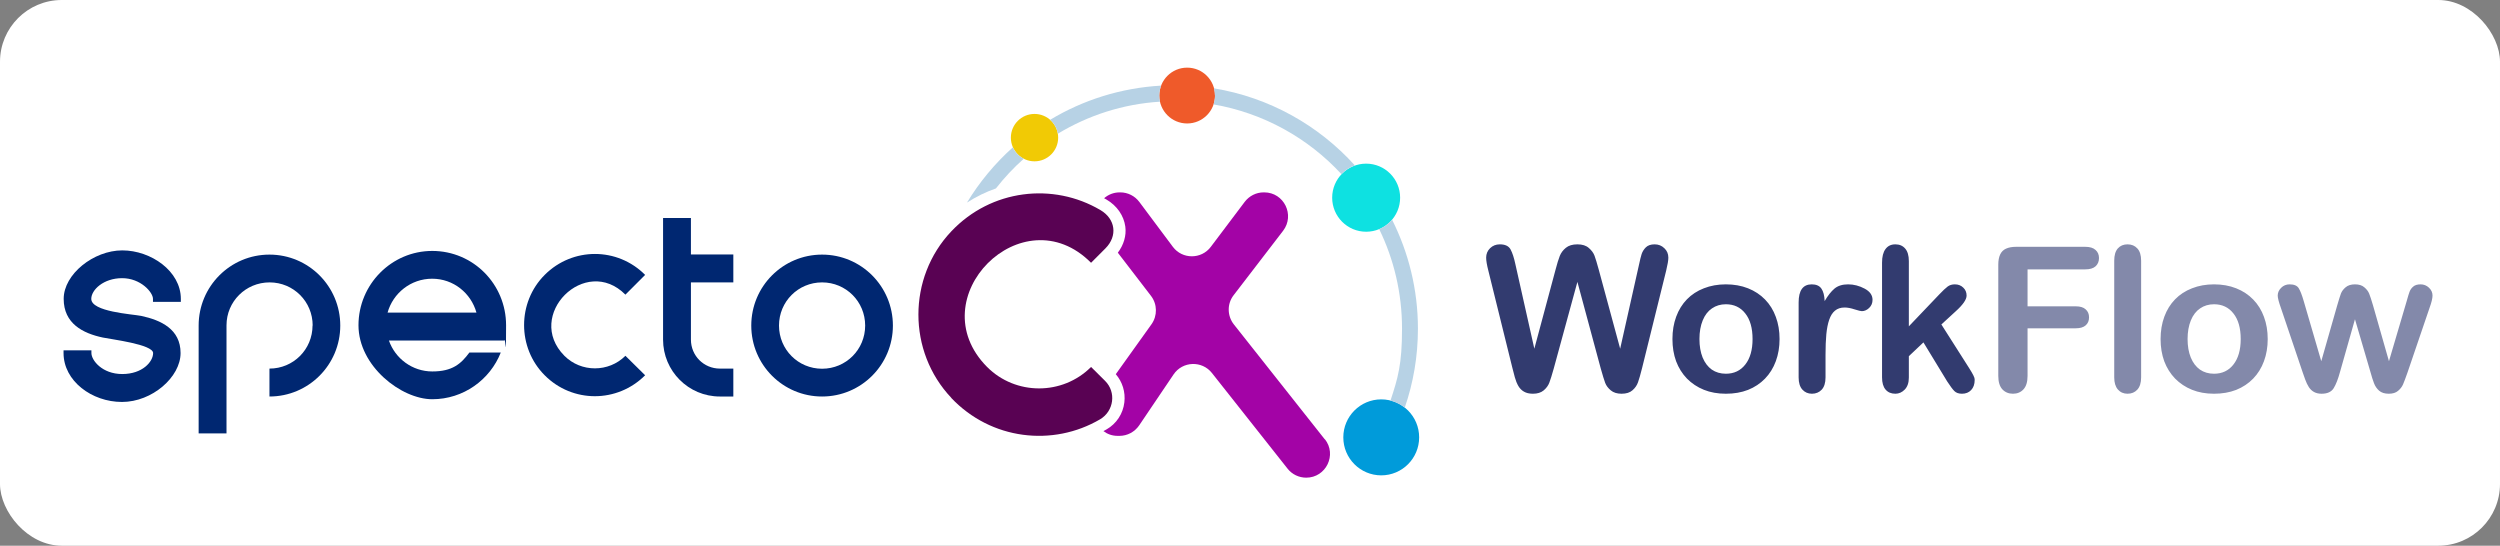
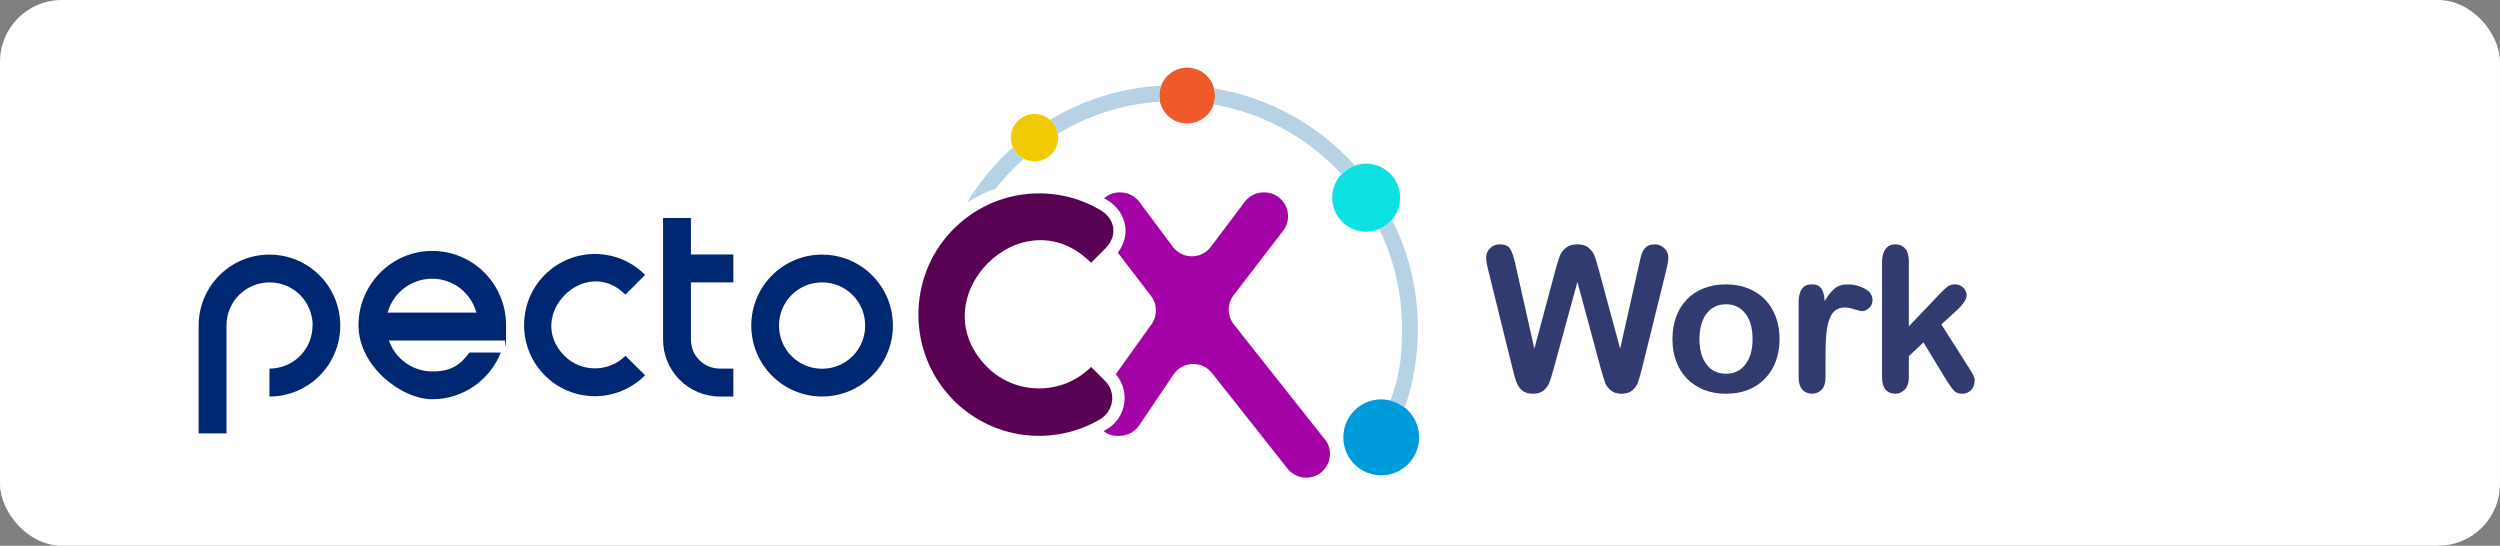
<svg xmlns="http://www.w3.org/2000/svg" width="1214" height="265" viewBox="0 0 1214 265" fill="none">
  <rect x="0" y="0" width="1214" height="265" fill="#808080" stroke="none" />
  <rect width="1214" height="265" rx="30" fill="white" />
-   <path d="M44.388 171.449C44.388 174.954 49.602 181.633 59.37 181.633C69.138 181.633 74.352 175.681 74.352 171.449C74.352 167.217 53.892 164.77 49.932 163.91C40.23 161.86 30.924 157.099 30.924 145.13C30.924 133.16 45.444 121.588 59.37 121.588C73.296 121.588 87.816 131.64 87.816 145.13V146.585H74.286V145.13C74.286 141.956 68.346 135.078 59.304 135.078C50.262 135.078 44.322 140.765 44.322 145.13C44.322 151.412 64.188 152.536 68.544 153.396C78.114 155.446 87.684 159.81 87.684 171.449C87.684 183.088 73.89 195.19 59.238 195.19C44.586 195.19 30.858 185.006 30.858 171.449V170.127H44.388V171.449Z" fill="#002771" />
  <path d="M151.836 158.092C151.836 146.453 142.53 137.129 130.914 137.129C119.298 137.129 109.992 146.453 109.992 157.96V210.466H96.462V158.092C96.462 139.047 111.84 123.639 130.848 123.639C149.856 123.639 165.234 139.047 165.234 158.092C165.234 177.137 149.856 192.545 130.848 192.545V178.989C142.464 178.989 151.77 169.664 151.77 158.026L151.836 158.092Z" fill="#002771" />
  <path d="M188.862 165.365C191.898 174.094 200.214 180.377 209.916 180.377C219.618 180.377 223.842 176.74 227.934 171.185H243.18C237.966 184.411 225.03 193.867 209.916 193.867C194.802 193.867 174.078 177.732 174.078 157.959C174.078 138.186 190.05 121.853 209.916 121.853C229.782 121.853 245.754 137.988 245.754 157.959C245.754 177.93 245.49 163.051 244.896 165.365H188.862ZM231.366 151.809C228.726 142.353 220.212 135.343 209.85 135.343C199.488 135.343 190.842 142.353 188.202 151.809H231.3H231.366Z" fill="#002771" />
  <path d="M264.498 182.229C251.166 168.871 251.166 146.85 264.498 133.492C278.028 119.935 299.808 119.935 313.272 133.492L303.702 143.08C284.232 123.44 254.598 153.132 274.068 172.772C282.186 180.906 295.584 180.906 303.702 172.772L313.272 182.229C299.742 195.785 277.962 195.785 264.498 182.229Z" fill="#002771" />
  <path d="M335.514 137.129V164.903C335.514 172.772 341.784 178.988 349.572 178.988H356.106V192.545H349.572C334.326 192.545 321.984 180.179 321.984 164.903V105.85H335.514V123.572H356.106V137.129H335.514Z" fill="#002771" />
  <path d="M399.204 192.545C380.196 192.545 364.818 177.137 364.818 158.092C364.818 139.047 380.196 123.639 399.204 123.639C418.212 123.639 433.59 139.047 433.59 158.092C433.59 177.137 418.212 192.545 399.204 192.545ZM399.204 137.129C387.588 137.129 378.282 146.453 378.282 158.092C378.282 169.731 387.588 179.055 399.204 179.055C410.82 179.055 420.126 169.731 420.126 158.092C420.126 146.453 410.82 137.129 399.204 137.129Z" fill="#002771" />
  <path d="M461.97 193.206C440.652 170.722 440.652 134.814 461.97 112.331C481.308 91.897 511.404 88.458 534.372 102.014C541.698 106.313 542.82 114.579 536.814 120.597L529.818 127.606C496.62 94.145 446.13 144.734 479.328 178.195C493.188 192.082 515.958 192.082 529.818 178.195L536.616 184.94C542.16 190.429 540.906 199.621 534.24 203.589C511.272 217.079 481.242 213.64 461.904 193.206H461.97Z" fill="#590253" />
  <path d="M643.338 213.376L599.184 157.563C595.884 153.397 595.818 147.512 599.052 143.345L623.076 112.066C628.884 104.462 623.538 93.418 613.902 93.418H613.638C610.008 93.418 606.642 95.137 604.464 97.981L587.964 119.87C583.344 126.02 574.104 125.953 569.55 119.87L553.248 98.047C551.07 95.137 547.638 93.418 544.008 93.418H543.744C540.708 93.418 538.134 94.542 536.154 96.261C536.55 96.46 536.946 96.658 537.342 96.923C542.424 99.899 545.724 104.726 546.45 110.016C547.044 114.447 545.658 118.944 542.82 122.713L558.924 143.676C562.026 147.71 562.092 153.331 559.188 157.431L541.83 181.7C545.064 185.47 546.582 190.363 545.988 195.389C545.328 200.944 542.16 205.771 537.276 208.549C536.814 208.813 536.352 209.078 535.824 209.342C537.738 210.797 540.048 211.657 542.754 211.657H543.612C547.44 211.657 551.004 209.739 553.182 206.565L569.88 181.832C574.236 175.352 583.674 175.021 588.492 181.105L625.254 227.594C627.432 230.371 630.798 231.958 634.296 231.958C643.932 231.958 649.344 220.782 643.338 213.244V213.376Z" fill="#A303A6" />
  <path d="M502.362 78.34C508.704 78.34 513.846 73.188 513.846 66.834C513.846 60.479 508.704 55.327 502.362 55.327C496.02 55.327 490.878 60.479 490.878 66.834C490.878 73.188 496.02 78.34 502.362 78.34Z" fill="#F1CA05" />
  <path d="M576.48 59.957C583.953 59.957 590.01 53.887 590.01 46.4C590.01 38.913 583.953 32.844 576.48 32.844C569.008 32.844 562.95 38.913 562.95 46.4C562.95 53.887 569.008 59.957 576.48 59.957Z" fill="#EF5A2A" />
  <path d="M663.402 112.529C672.515 112.529 679.902 105.128 679.902 95.997C679.902 86.867 672.515 79.465 663.402 79.465C654.29 79.465 646.902 86.867 646.902 95.997C646.902 105.128 654.29 112.529 663.402 112.529Z" fill="#0EE1E1" />
  <path d="M670.727 230.834C680.897 230.834 689.141 222.573 689.141 212.384C689.141 202.194 680.897 193.934 670.727 193.934C660.558 193.934 652.313 202.194 652.313 212.384C652.313 222.573 660.558 230.834 670.727 230.834Z" fill="#009BDA" />
  <path d="M669.737 111.273C676.865 125.887 680.825 142.287 680.825 159.613C680.825 176.939 678.845 183.552 675.215 194.529C677.789 195.191 680.165 196.381 682.145 197.968C686.303 185.933 688.547 173.037 688.547 159.613C688.547 140.568 683.993 122.647 676.007 106.71C674.291 108.694 672.179 110.281 669.737 111.273Z" fill="#B7D2E5" />
  <path d="M590.009 46.4C590.009 47.921 589.745 49.376 589.283 50.699C613.637 54.931 635.285 67.099 651.389 84.557C653.171 82.639 655.415 81.184 657.923 80.325C640.367 60.883 616.409 47.326 589.481 42.895C589.745 44.02 589.943 45.21 589.943 46.4H590.009Z" fill="#B7D2E5" />
  <path d="M491.868 71.529C483.156 79.332 475.632 88.392 469.56 98.378C473.982 95.534 478.668 93.22 483.618 91.5C487.71 86.276 492.198 81.449 497.148 77.084C494.772 75.894 492.924 73.91 491.802 71.529H491.868Z" fill="#B7D2E5" />
  <path d="M562.949 46.401C562.949 44.681 563.279 43.028 563.873 41.573C544.271 42.697 525.857 48.583 509.951 58.172C511.865 59.891 513.251 62.206 513.713 64.917C528.365 56.056 545.261 50.501 563.279 49.377C563.081 48.451 562.949 47.459 562.949 46.467V46.401Z" fill="#B7D2E5" />
  <path d="M777.326 178.946L765.985 136.885L754.501 178.946C753.608 182.136 752.89 184.433 752.348 185.837C751.837 187.209 750.928 188.453 749.62 189.569C748.312 190.654 746.574 191.196 744.404 191.196C742.65 191.196 741.198 190.861 740.05 190.191C738.933 189.553 738.024 188.644 737.322 187.464C736.62 186.252 736.046 184.832 735.6 183.205C735.153 181.546 734.754 180.015 734.403 178.611L722.728 131.382C722.026 128.638 721.675 126.549 721.675 125.113C721.675 123.295 722.313 121.764 723.589 120.52C724.865 119.275 726.444 118.653 728.326 118.653C730.91 118.653 732.649 119.483 733.542 121.142C734.435 122.8 735.217 125.209 735.887 128.367L745.074 169.328L755.362 130.999C756.128 128.064 756.814 125.831 757.42 124.3C758.026 122.769 759.015 121.445 760.387 120.328C761.758 119.212 763.625 118.653 765.985 118.653C768.378 118.653 770.228 119.243 771.536 120.424C772.876 121.572 773.801 122.832 774.312 124.204C774.822 125.576 775.508 127.841 776.369 130.999L786.753 169.328L795.94 128.367C796.387 126.23 796.802 124.555 797.185 123.343C797.599 122.131 798.285 121.046 799.242 120.089C800.231 119.132 801.651 118.653 803.501 118.653C805.351 118.653 806.914 119.275 808.19 120.52C809.498 121.732 810.152 123.263 810.152 125.113C810.152 126.421 809.801 128.511 809.1 131.382L797.424 178.611C796.626 181.801 795.956 184.146 795.414 185.646C794.904 187.113 794.01 188.405 792.734 189.521C791.49 190.638 789.72 191.196 787.423 191.196C785.254 191.196 783.515 190.654 782.207 189.569C780.899 188.485 779.99 187.272 779.479 185.933C778.969 184.561 778.251 182.232 777.326 178.946ZM864.154 164.639C864.154 168.531 863.548 172.119 862.335 175.405C861.123 178.691 859.369 181.514 857.072 183.875C854.775 186.236 852.031 188.054 848.841 189.33C845.651 190.574 842.062 191.196 838.075 191.196C834.119 191.196 830.562 190.558 827.404 189.282C824.246 188.006 821.502 186.188 819.173 183.827C816.876 181.435 815.122 178.627 813.91 175.405C812.729 172.151 812.139 168.562 812.139 164.639C812.139 160.683 812.745 157.062 813.957 153.776C815.17 150.491 816.908 147.683 819.173 145.354C821.438 143.026 824.182 141.239 827.404 139.995C830.626 138.719 834.183 138.081 838.075 138.081C842.03 138.081 845.619 138.719 848.841 139.995C852.063 141.271 854.823 143.09 857.12 145.45C859.416 147.811 861.155 150.618 862.335 153.872C863.548 157.126 864.154 160.715 864.154 164.639ZM851.042 164.639C851.042 159.311 849.862 155.164 847.501 152.197C845.173 149.23 842.03 147.747 838.075 147.747C835.523 147.747 833.274 148.417 831.328 149.757C829.382 151.065 827.882 153.011 826.83 155.595C825.777 158.179 825.25 161.193 825.25 164.639C825.25 168.052 825.761 171.035 826.782 173.587C827.834 176.139 829.318 178.101 831.232 179.473C833.178 180.812 835.459 181.482 838.075 181.482C842.03 181.482 845.173 179.999 847.501 177.032C849.862 174.034 851.042 169.902 851.042 164.639ZM886.477 172.343V183.253C886.477 185.901 885.855 187.895 884.611 189.234C883.367 190.542 881.788 191.196 879.874 191.196C877.992 191.196 876.445 190.526 875.232 189.187C874.02 187.847 873.414 185.869 873.414 183.253V146.886C873.414 141.016 875.535 138.081 879.778 138.081C881.948 138.081 883.511 138.767 884.468 140.139C885.425 141.51 885.951 143.536 886.047 146.216C887.61 143.536 889.205 141.51 890.832 140.139C892.491 138.767 894.692 138.081 897.436 138.081C900.179 138.081 902.843 138.767 905.427 140.139C908.011 141.51 909.303 143.329 909.303 145.594C909.303 147.189 908.744 148.513 907.628 149.565C906.543 150.586 905.363 151.097 904.087 151.097C903.608 151.097 902.444 150.81 900.594 150.235C898.775 149.629 897.164 149.326 895.761 149.326C893.847 149.326 892.283 149.837 891.071 150.857C889.859 151.846 888.918 153.33 888.248 155.308C887.578 157.285 887.116 159.646 886.86 162.39C886.605 165.101 886.477 168.419 886.477 172.343ZM945.551 185.215L934.019 166.266L926.937 172.965V183.349C926.937 185.869 926.267 187.815 924.927 189.187C923.619 190.526 922.104 191.196 920.381 191.196C918.372 191.196 916.792 190.526 915.644 189.187C914.496 187.847 913.921 185.869 913.921 183.253V127.554C913.921 124.651 914.48 122.45 915.596 120.95C916.713 119.419 918.308 118.653 920.381 118.653C922.391 118.653 923.986 119.339 925.166 120.711C926.347 122.083 926.937 124.108 926.937 126.788V158.466L941.627 143.058C943.446 141.144 944.833 139.836 945.79 139.134C946.747 138.432 947.912 138.081 949.284 138.081C950.911 138.081 952.266 138.607 953.351 139.66C954.436 140.681 954.978 141.973 954.978 143.536C954.978 145.45 953.207 148.002 949.666 151.192L942.728 157.557L956.126 178.611C957.115 180.174 957.817 181.371 958.232 182.2C958.678 182.998 958.902 183.763 958.902 184.497C958.902 186.571 958.328 188.214 957.179 189.426C956.063 190.606 954.579 191.196 952.729 191.196C951.134 191.196 949.906 190.766 949.044 189.904C948.183 189.043 947.019 187.48 945.551 185.215Z" fill="#323B6F" />
-   <path d="M1012.57 130.808H984.581V148.752H1007.98C1010.15 148.752 1011.76 149.246 1012.81 150.235C1013.9 151.192 1014.44 152.484 1014.44 154.111C1014.44 155.738 1013.9 157.03 1012.81 157.987C1011.73 158.944 1010.12 159.423 1007.98 159.423H984.581V182.535C984.581 185.47 983.911 187.655 982.571 189.091C981.263 190.494 979.573 191.196 977.499 191.196C975.394 191.196 973.671 190.479 972.331 189.043C971.023 187.607 970.369 185.438 970.369 182.535V128.559C970.369 126.517 970.672 124.858 971.278 123.582C971.884 122.274 972.826 121.333 974.102 120.759C975.41 120.153 977.068 119.85 979.078 119.85H1012.57C1014.84 119.85 1016.51 120.36 1017.6 121.381C1018.72 122.37 1019.27 123.678 1019.27 125.305C1019.27 126.964 1018.72 128.303 1017.6 129.324C1016.51 130.313 1014.84 130.808 1012.57 130.808ZM1026.67 183.253V126.597C1026.67 123.981 1027.24 122.003 1028.39 120.663C1029.57 119.323 1031.15 118.653 1033.13 118.653C1035.11 118.653 1036.7 119.323 1037.91 120.663C1039.12 121.971 1039.73 123.949 1039.73 126.597V183.253C1039.73 185.901 1039.11 187.895 1037.86 189.234C1036.65 190.542 1035.07 191.196 1033.13 191.196C1031.21 191.196 1029.65 190.51 1028.44 189.139C1027.26 187.767 1026.67 185.805 1026.67 183.253ZM1101.2 164.639C1101.2 168.531 1100.59 172.119 1099.38 175.405C1098.17 178.691 1096.41 181.514 1094.12 183.875C1091.82 186.236 1089.07 188.054 1085.88 189.33C1082.69 190.574 1079.11 191.196 1075.12 191.196C1071.16 191.196 1067.61 190.558 1064.45 189.282C1061.29 188.006 1058.55 186.188 1056.22 183.827C1053.92 181.435 1052.17 178.627 1050.95 175.405C1049.77 172.151 1049.18 168.562 1049.18 164.639C1049.18 160.683 1049.79 157.062 1051 153.776C1052.21 150.491 1053.95 147.683 1056.22 145.354C1058.48 143.026 1061.23 141.239 1064.45 139.995C1067.67 138.719 1071.23 138.081 1075.12 138.081C1079.07 138.081 1082.66 138.719 1085.88 139.995C1089.11 141.271 1091.87 143.09 1094.16 145.45C1096.46 147.811 1098.2 150.618 1099.38 153.872C1100.59 157.126 1101.2 160.715 1101.2 164.639ZM1088.09 164.639C1088.09 159.311 1086.91 155.164 1084.54 152.197C1082.22 149.23 1079.07 147.747 1075.12 147.747C1072.57 147.747 1070.32 148.417 1068.37 149.757C1066.43 151.065 1064.93 153.011 1063.87 155.595C1062.82 158.179 1062.29 161.193 1062.29 164.639C1062.29 168.052 1062.8 171.035 1063.83 173.587C1064.88 176.139 1066.36 178.101 1068.28 179.473C1070.22 180.812 1072.5 181.482 1075.12 181.482C1079.07 181.482 1082.22 179.999 1084.54 177.032C1086.91 174.034 1088.09 169.902 1088.09 164.639ZM1118.69 146.216L1127.21 175.405L1134.96 148.273C1135.79 145.434 1136.39 143.504 1136.78 142.483C1137.19 141.431 1137.94 140.442 1139.02 139.517C1140.14 138.56 1141.66 138.081 1143.57 138.081C1145.52 138.081 1147.03 138.56 1148.12 139.517C1149.23 140.442 1150.01 141.463 1150.46 142.579C1150.91 143.664 1151.53 145.562 1152.33 148.273L1160.08 175.405L1168.69 146.216C1169.27 144.11 1169.73 142.595 1170.08 141.67C1170.43 140.713 1171.02 139.883 1171.85 139.182C1172.68 138.448 1173.88 138.081 1175.44 138.081C1177 138.081 1178.36 138.623 1179.51 139.708C1180.66 140.793 1181.23 142.069 1181.23 143.536C1181.23 144.876 1180.74 146.902 1179.75 149.613L1169.08 180.908C1168.15 183.556 1167.43 185.47 1166.92 186.65C1166.41 187.831 1165.6 188.883 1164.48 189.809C1163.4 190.734 1161.9 191.196 1159.98 191.196C1158.01 191.196 1156.44 190.702 1155.29 189.713C1154.18 188.724 1153.35 187.512 1152.81 186.076C1152.26 184.641 1151.67 182.774 1151.04 180.478L1143.57 155.021L1136.35 180.478C1135.39 184.019 1134.35 186.698 1133.23 188.517C1132.12 190.303 1130.16 191.196 1127.35 191.196C1125.91 191.196 1124.69 190.909 1123.66 190.335C1122.68 189.793 1121.85 189.011 1121.18 187.99C1120.51 186.938 1119.92 185.709 1119.41 184.306C1118.9 182.87 1118.5 181.738 1118.21 180.908L1107.63 149.613C1106.58 146.678 1106.06 144.653 1106.06 143.536C1106.06 142.132 1106.61 140.872 1107.73 139.756C1108.85 138.639 1110.22 138.081 1111.85 138.081C1114.01 138.081 1115.48 138.703 1116.25 139.947C1117.01 141.16 1117.83 143.249 1118.69 146.216Z" fill="#8389AA" />
</svg>